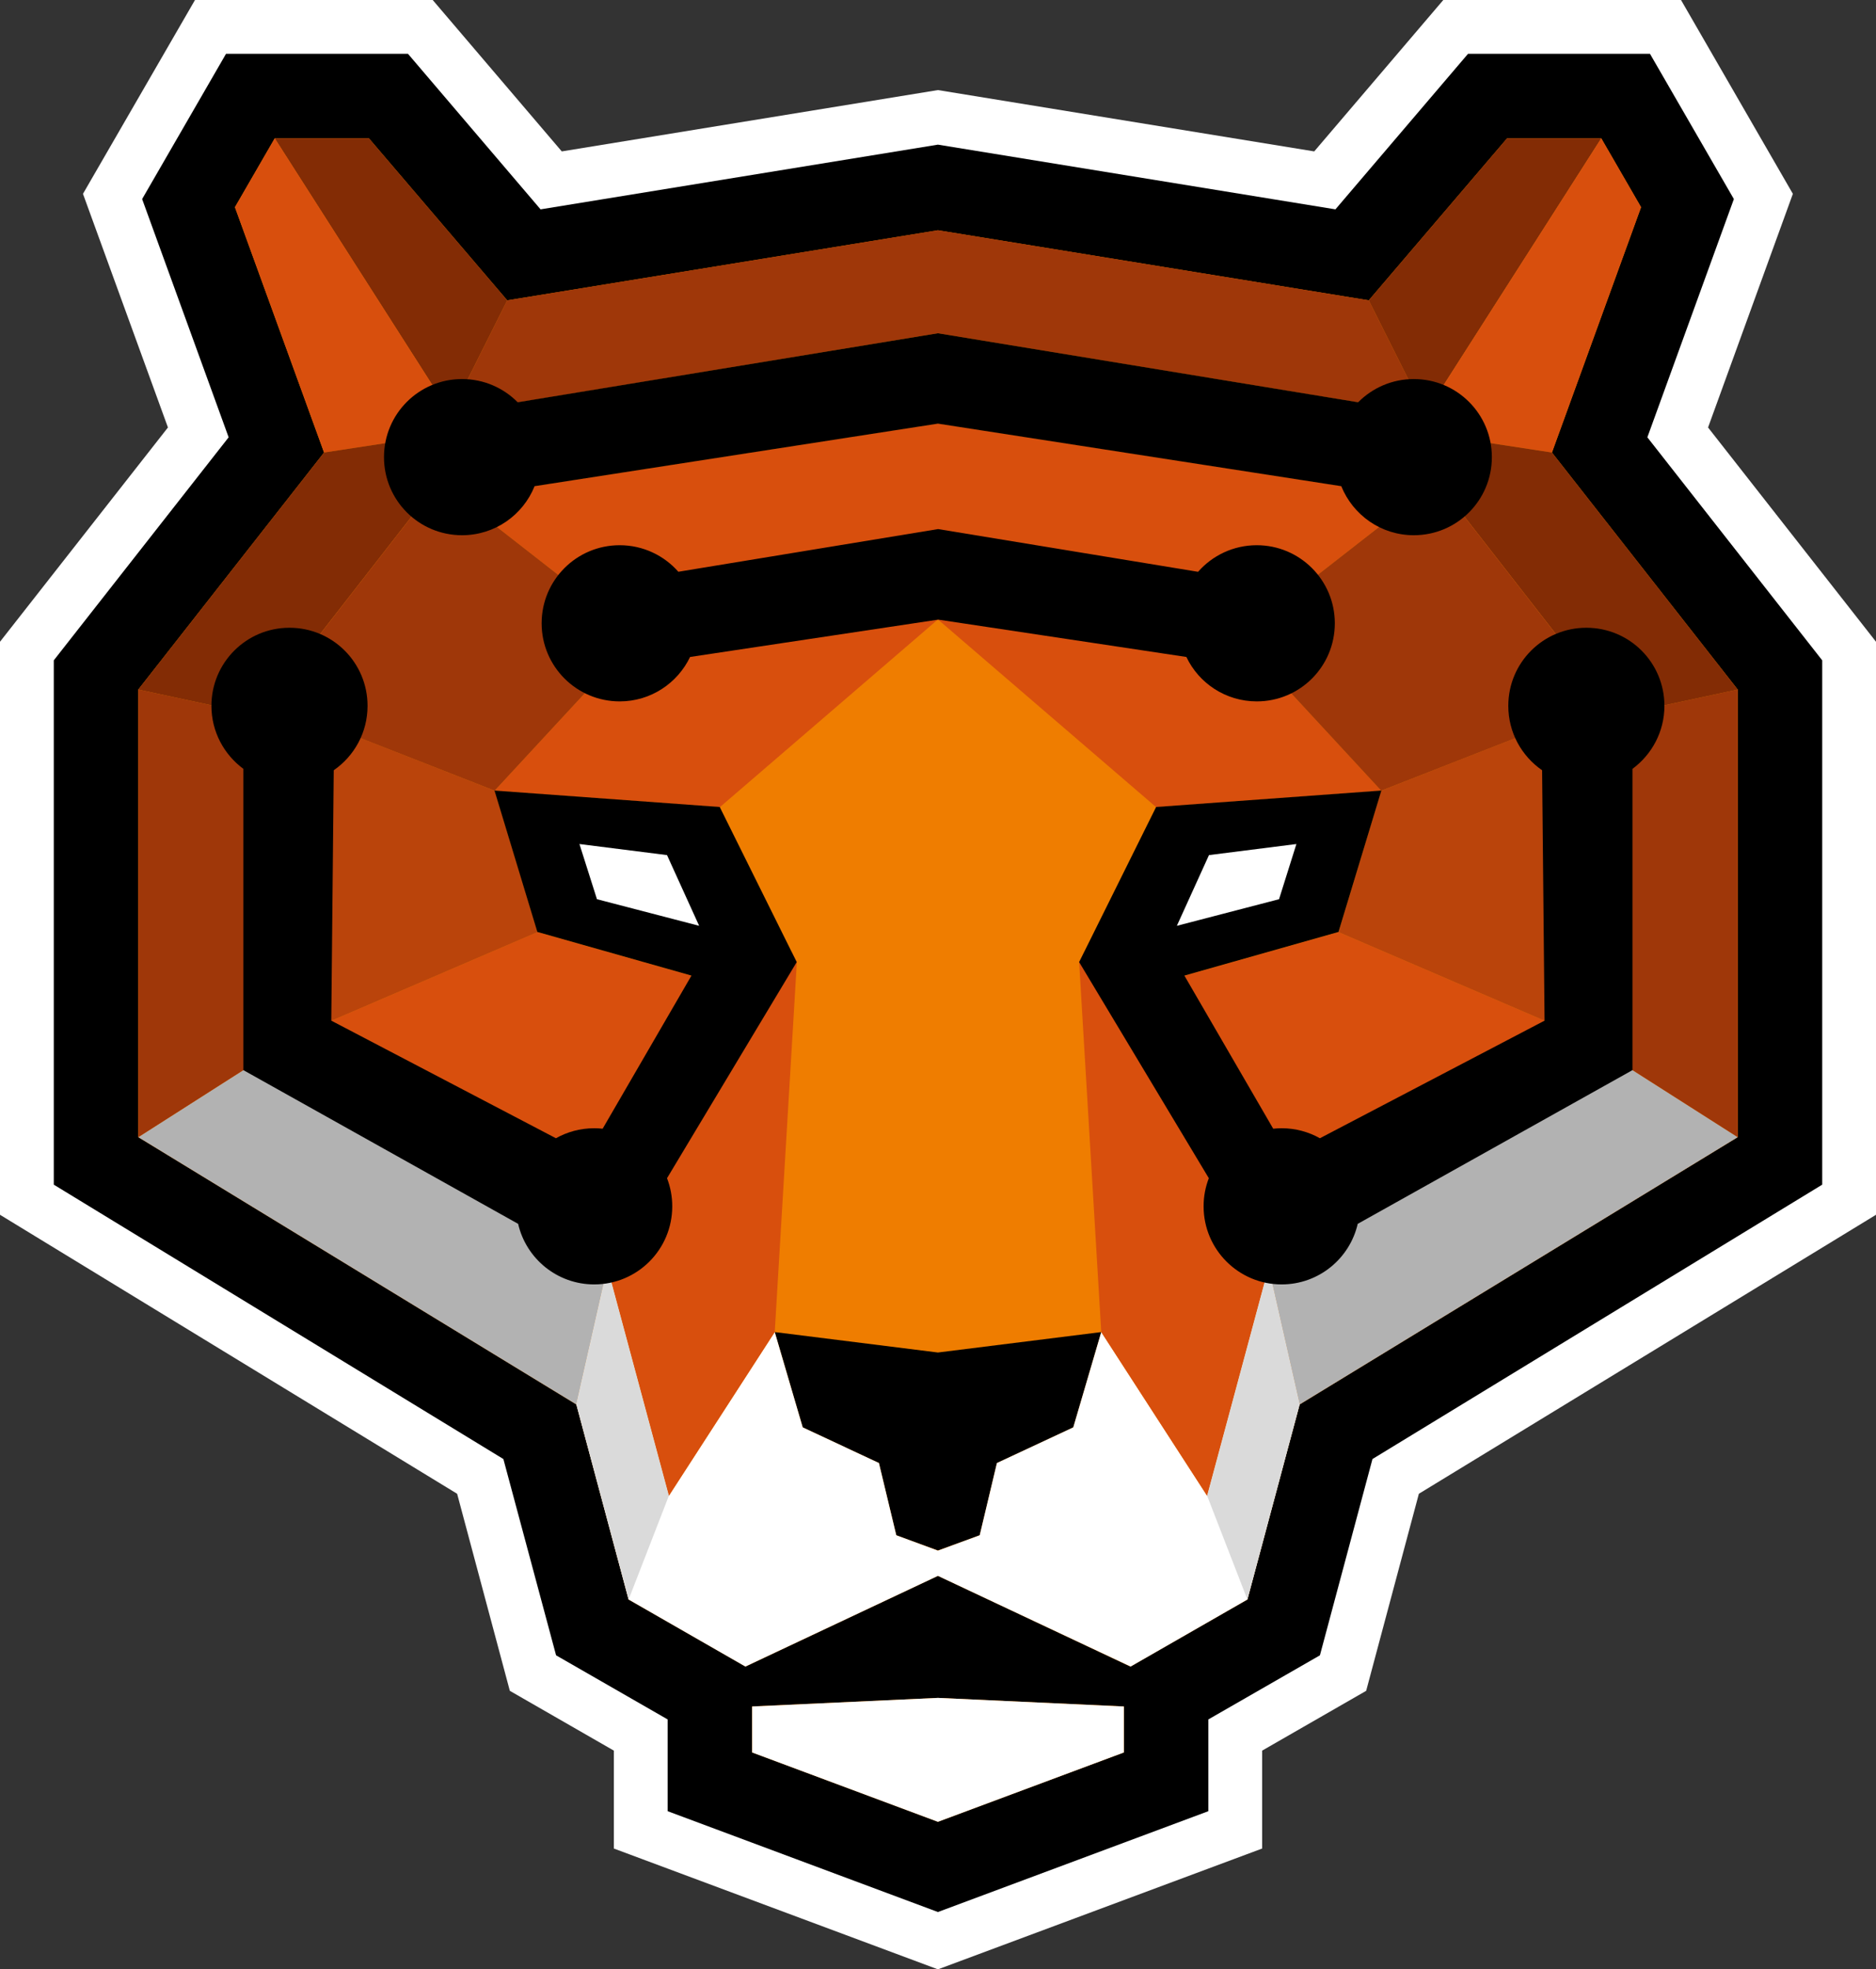
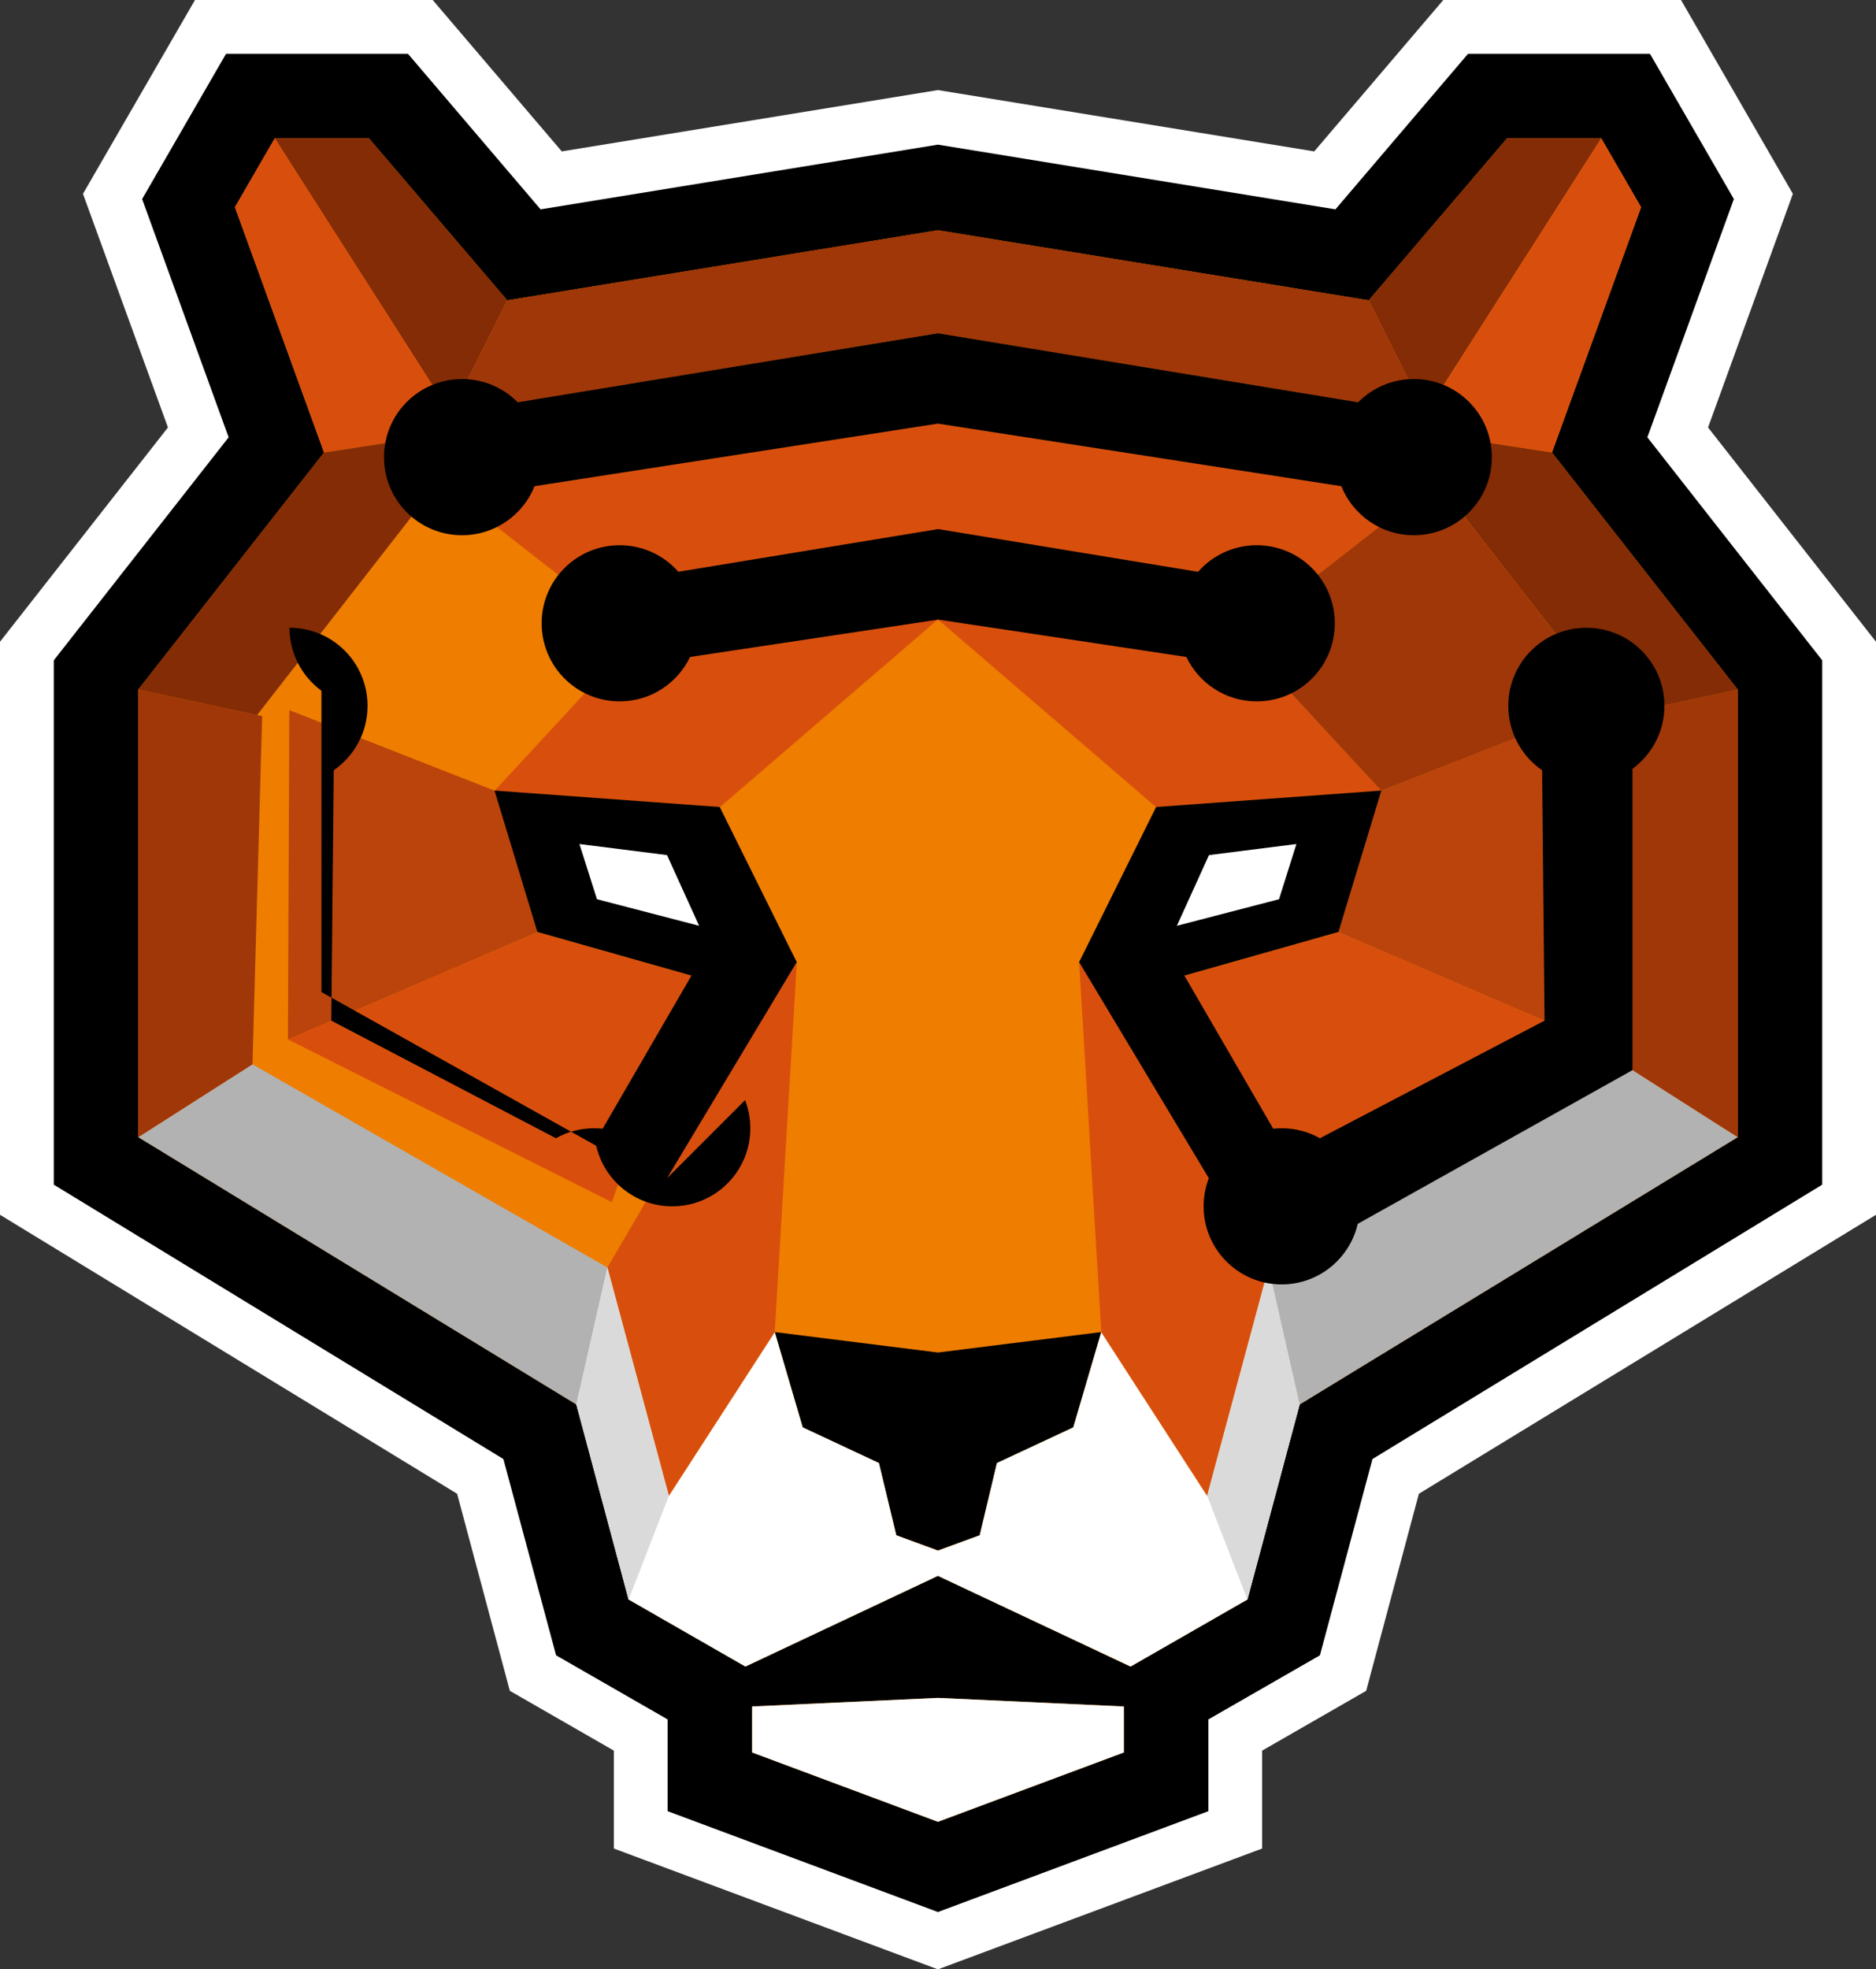
<svg xmlns="http://www.w3.org/2000/svg" id="_Слой_2" data-name="Слой 2" viewBox="0 0 122.09 128.12">
  <rect x="0" y="0" width="122.09" height="128.12" fill="#333333" stroke="none" />
  <defs>
    <style> .cls-1 { fill: #832c05; } .cls-1, .cls-2, .cls-3, .cls-4, .cls-5, .cls-6, .cls-7, .cls-8, .cls-9 { fill-rule: evenodd; stroke-width: 0px; } .cls-2 { fill: #b2b2b2; } .cls-3 { fill: #dadada; } .cls-4 { fill: #d84f0d; } .cls-5 { fill: #fff; } .cls-6 { fill: #ef7d00; } .cls-7 { fill: #9f3709; } .cls-8 { fill: #ba440b; } </style>
  </defs>
  <g id="_Слой_1-2" data-name="Слой 1">
    <polygon class="cls-5" points="39.95 113.89 33.18 110 29.75 97.18 0 79.03 0 41.75 10.93 27.81 5.4 12.61 12.69 0 28.16 0 36.56 9.85 61.04 5.86 85.53 9.85 93.93 0 109.4 0 116.68 12.61 111.16 27.81 122.09 41.75 122.09 79.03 92.34 97.18 88.91 110 82.14 113.89 82.14 120.26 61.04 128.12 39.95 120.26 39.95 113.89" />
    <polygon class="cls-9" points="43.45 111.86 36.19 107.69 32.76 94.92 3.5 77.07 3.5 42.96 14.88 28.45 9.25 12.95 14.71 3.5 26.55 3.5 35.18 13.62 61.04 9.41 86.91 13.62 95.54 3.5 107.38 3.5 112.84 12.95 107.21 28.45 118.59 42.96 118.59 77.07 89.32 94.92 85.9 107.69 78.64 111.86 78.64 117.83 61.04 124.39 43.45 117.83 43.45 111.86" />
    <polygon class="cls-6" points="48.95 114.01 61.04 118.52 73.14 114.01 73.14 108.67 81.18 104.06 84.58 91.37 113.09 73.98 113.09 44.86 101 29.44 106.8 13.48 104.21 9 98.08 9 89.08 19.54 61.04 14.98 33.01 19.54 24.01 9 17.88 9 15.29 13.48 21.09 29.44 9 44.86 9 73.98 37.51 91.37 40.91 104.06 48.95 108.67 48.95 114.01" />
    <polygon class="cls-9" points="61.04 100.87 58.33 99.88 57.2 95.18 52.24 92.86 50.42 86.66 61.04 87.99 71.67 86.66 69.85 92.86 64.88 95.18 63.76 99.88 61.04 100.87" />
    <polygon class="cls-2" points="37.51 91.37 9 73.98 16.43 69.24 39.53 82.46 37.51 91.37" />
    <polygon class="cls-9" points="61.04 102.52 45.97 109.62 45.97 111.15 61.04 110.46 76.11 111.15 76.11 109.62 61.04 102.52" />
    <polygon class="cls-5" points="61.04 110.46 48.95 111.02 48.95 114.01 61.04 118.52 73.14 114.01 73.14 111.02 61.04 110.46" />
    <polygon class="cls-5" points="48.51 108.42 61.04 102.52 73.58 108.42 81.18 104.06 84.58 91.37 82.56 82.46 78.56 97.31 71.67 86.66 69.85 92.86 64.88 95.18 63.76 99.88 61.04 100.88 58.33 99.88 57.2 95.18 52.24 92.86 50.42 86.66 43.53 97.31 39.53 82.46 37.51 91.37 40.91 104.06 48.51 108.42" />
    <polygon class="cls-4" points="18.74 67.62 34.98 60.64 45.01 63.48 39.82 78.21 18.74 67.62" />
    <polygon class="cls-4" points="43.53 97.31 50.42 86.66 51.86 62.59 51.53 61.93 39.53 82.46 43.53 97.31" />
    <polygon class="cls-8" points="18.74 67.62 34.98 60.64 32.19 51.44 18.83 46.2 18.74 67.62" />
    <polygon class="cls-7" points="9 44.86 9 73.98 16.43 69.24 17.06 46.59 9 44.86" />
    <polygon class="cls-7" points="33.01 19.54 61.04 14.98 89.08 19.54 92.77 26.9 61.04 21.68 29.32 26.9 33.01 19.54" />
    <polygon class="cls-4" points="40.3 40.5 61.04 36.14 81.78 40.5 92.19 32.38 61.04 27.55 29.9 32.38 40.3 40.5" />
    <polygon class="cls-1" points="24.01 9 17.88 9 29.32 26.9 33.01 19.54 24.01 9" />
    <polygon class="cls-4" points="17.88 9 29.32 26.9 28.83 28.26 21.09 29.44 15.29 13.48 17.88 9" />
    <polygon class="cls-4" points="32.19 51.44 46.85 52.51 61.04 40.3 61.04 39.13 40.81 42.13 32.19 51.44" />
    <polygon class="cls-1" points="16.73 46.52 9 44.86 21.09 29.44 29.93 28.09 29.93 29.57 16.73 46.52" />
-     <polygon class="cls-7" points="40.3 40.5 40.81 42.13 32.19 51.44 17.41 45.65 27.54 32.64 29.9 32.38 40.3 40.5" />
    <polygon class="cls-3" points="37.51 91.37 39.53 82.46 43.53 97.31 40.91 104.06 37.51 91.37" />
-     <path class="cls-9" d="m43.41,76.65l8.44-14.06-5.01-10.09-14.66-1.07,2.79,9.2,10.03,2.84-5.78,9.96c-.18-.02-.37-.03-.55-.03-.91,0-1.76.24-2.49.65l-14.62-7.65.16-16.29c1.33-.92,2.2-2.45,2.2-4.19,0-2.81-2.27-5.08-5.08-5.08s-5.08,2.27-5.08,5.08c0,1.68.82,3.17,2.08,4.1v19.6l17.88,10c.52,2.26,2.54,3.94,4.95,3.94,2.81,0,5.08-2.27,5.08-5.08,0-.65-.12-1.26-.34-1.83" />
+     <path class="cls-9" d="m43.41,76.65l8.44-14.06-5.01-10.09-14.66-1.07,2.79,9.2,10.03,2.84-5.78,9.96c-.18-.02-.37-.03-.55-.03-.91,0-1.76.24-2.49.65l-14.62-7.65.16-16.29c1.33-.92,2.2-2.45,2.2-4.19,0-2.81-2.27-5.08-5.08-5.08c0,1.68.82,3.17,2.08,4.1v19.6l17.88,10c.52,2.26,2.54,3.94,4.95,3.94,2.81,0,5.08-2.27,5.08-5.08,0-.65-.12-1.26-.34-1.83" />
    <polygon class="cls-5" points="43.41 55.63 37.71 54.91 38.85 58.5 45.5 60.23 43.41 55.63" />
    <polygon class="cls-2" points="84.58 91.37 113.09 73.98 105.65 69.24 82.56 82.46 84.58 91.37" />
    <polygon class="cls-4" points="103.35 67.62 87.11 60.64 77.08 63.48 82.27 78.21 103.35 67.62" />
    <polygon class="cls-4" points="78.56 97.31 71.67 86.66 70.23 62.59 70.56 61.93 82.56 82.46 78.56 97.31" />
    <polygon class="cls-8" points="103.35 67.62 87.11 60.64 89.89 51.44 103.26 46.2 103.35 67.62" />
    <polygon class="cls-7" points="113.09 44.86 113.09 73.98 105.65 69.24 105.03 46.59 113.09 44.86" />
    <polygon class="cls-1" points="98.08 9 104.21 9 92.77 26.9 89.08 19.54 98.08 9" />
    <polygon class="cls-4" points="104.21 9 92.77 26.9 93.26 28.26 101 29.44 106.8 13.48 104.21 9" />
    <polygon class="cls-4" points="89.89 51.44 75.24 52.51 61.04 40.3 61.04 39.13 81.28 42.13 89.89 51.44" />
    <polygon class="cls-1" points="105.36 46.52 113.09 44.86 101 29.44 92.16 28.09 92.16 29.57 105.36 46.52" />
    <polygon class="cls-7" points="81.78 40.5 81.28 42.13 89.89 51.44 104.68 45.65 94.55 32.64 92.19 32.38 81.78 40.5" />
    <polygon class="cls-3" points="84.58 91.37 82.56 82.46 78.56 97.31 81.18 104.06 84.58 91.37" />
    <path class="cls-9" d="m78.67,76.65l-8.44-14.06,5.01-10.09,14.66-1.07-2.79,9.2-10.03,2.84,5.78,9.96c.18-.02.37-.03.55-.03.91,0,1.76.24,2.49.65l14.62-7.65-.16-16.29c-1.33-.92-2.2-2.45-2.2-4.19,0-2.81,2.27-5.08,5.08-5.08s5.08,2.27,5.08,5.08c0,1.68-.82,3.17-2.08,4.1v19.6l-17.88,10c-.52,2.26-2.54,3.94-4.95,3.94-2.8,0-5.08-2.27-5.08-5.08,0-.65.12-1.26.34-1.83" />
    <polygon class="cls-5" points="78.68 55.63 84.37 54.91 83.24 58.5 76.59 60.23 78.68 55.63" />
    <path class="cls-9" d="m44.13,37.2l16.92-2.78,16.92,2.78c.93-1.06,2.3-1.73,3.82-1.73,2.8,0,5.08,2.27,5.08,5.08s-2.27,5.08-5.08,5.08c-2.02,0-3.77-1.18-4.58-2.89l-16.15-2.43-16.15,2.43c-.82,1.71-2.56,2.89-4.58,2.89-2.8,0-5.08-2.27-5.08-5.08s2.27-5.08,5.08-5.08c1.52,0,2.89.67,3.82,1.73" />
    <path class="cls-9" d="m33.69,26.17l27.35-4.49,27.35,4.49c.92-.93,2.2-1.51,3.62-1.51,2.81,0,5.08,2.27,5.08,5.08s-2.27,5.08-5.08,5.08c-2.14,0-3.96-1.32-4.72-3.19l-26.25-4.07-26.25,4.07c-.75,1.87-2.58,3.19-4.72,3.19-2.81,0-5.08-2.27-5.08-5.08s2.27-5.08,5.08-5.08c1.42,0,2.7.58,3.62,1.51" />
  </g>
</svg>